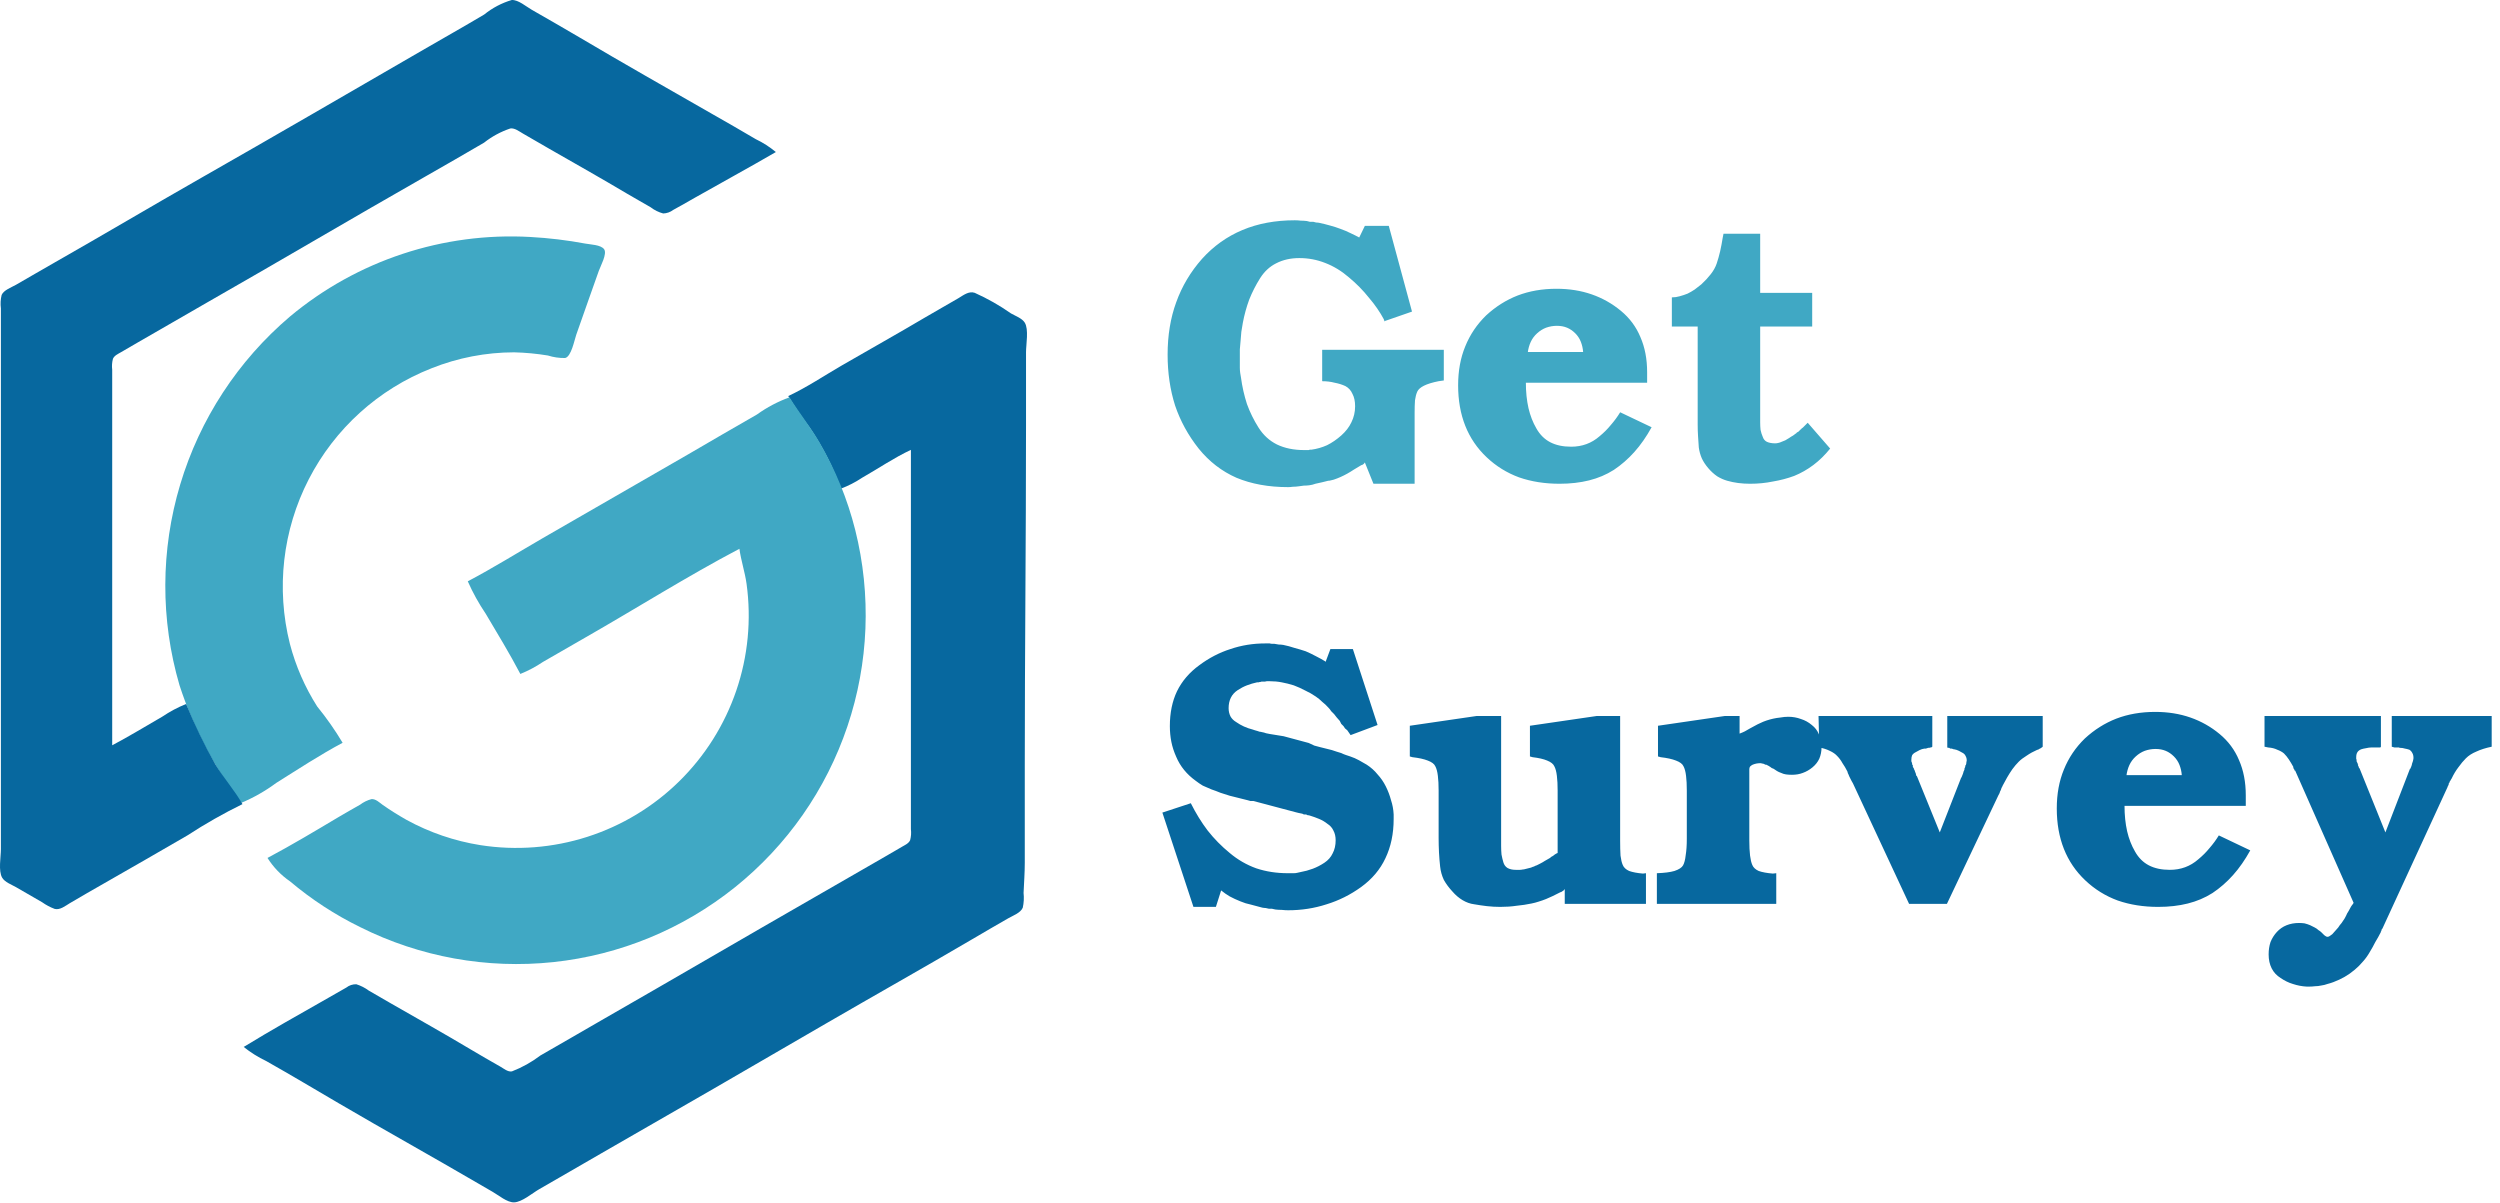
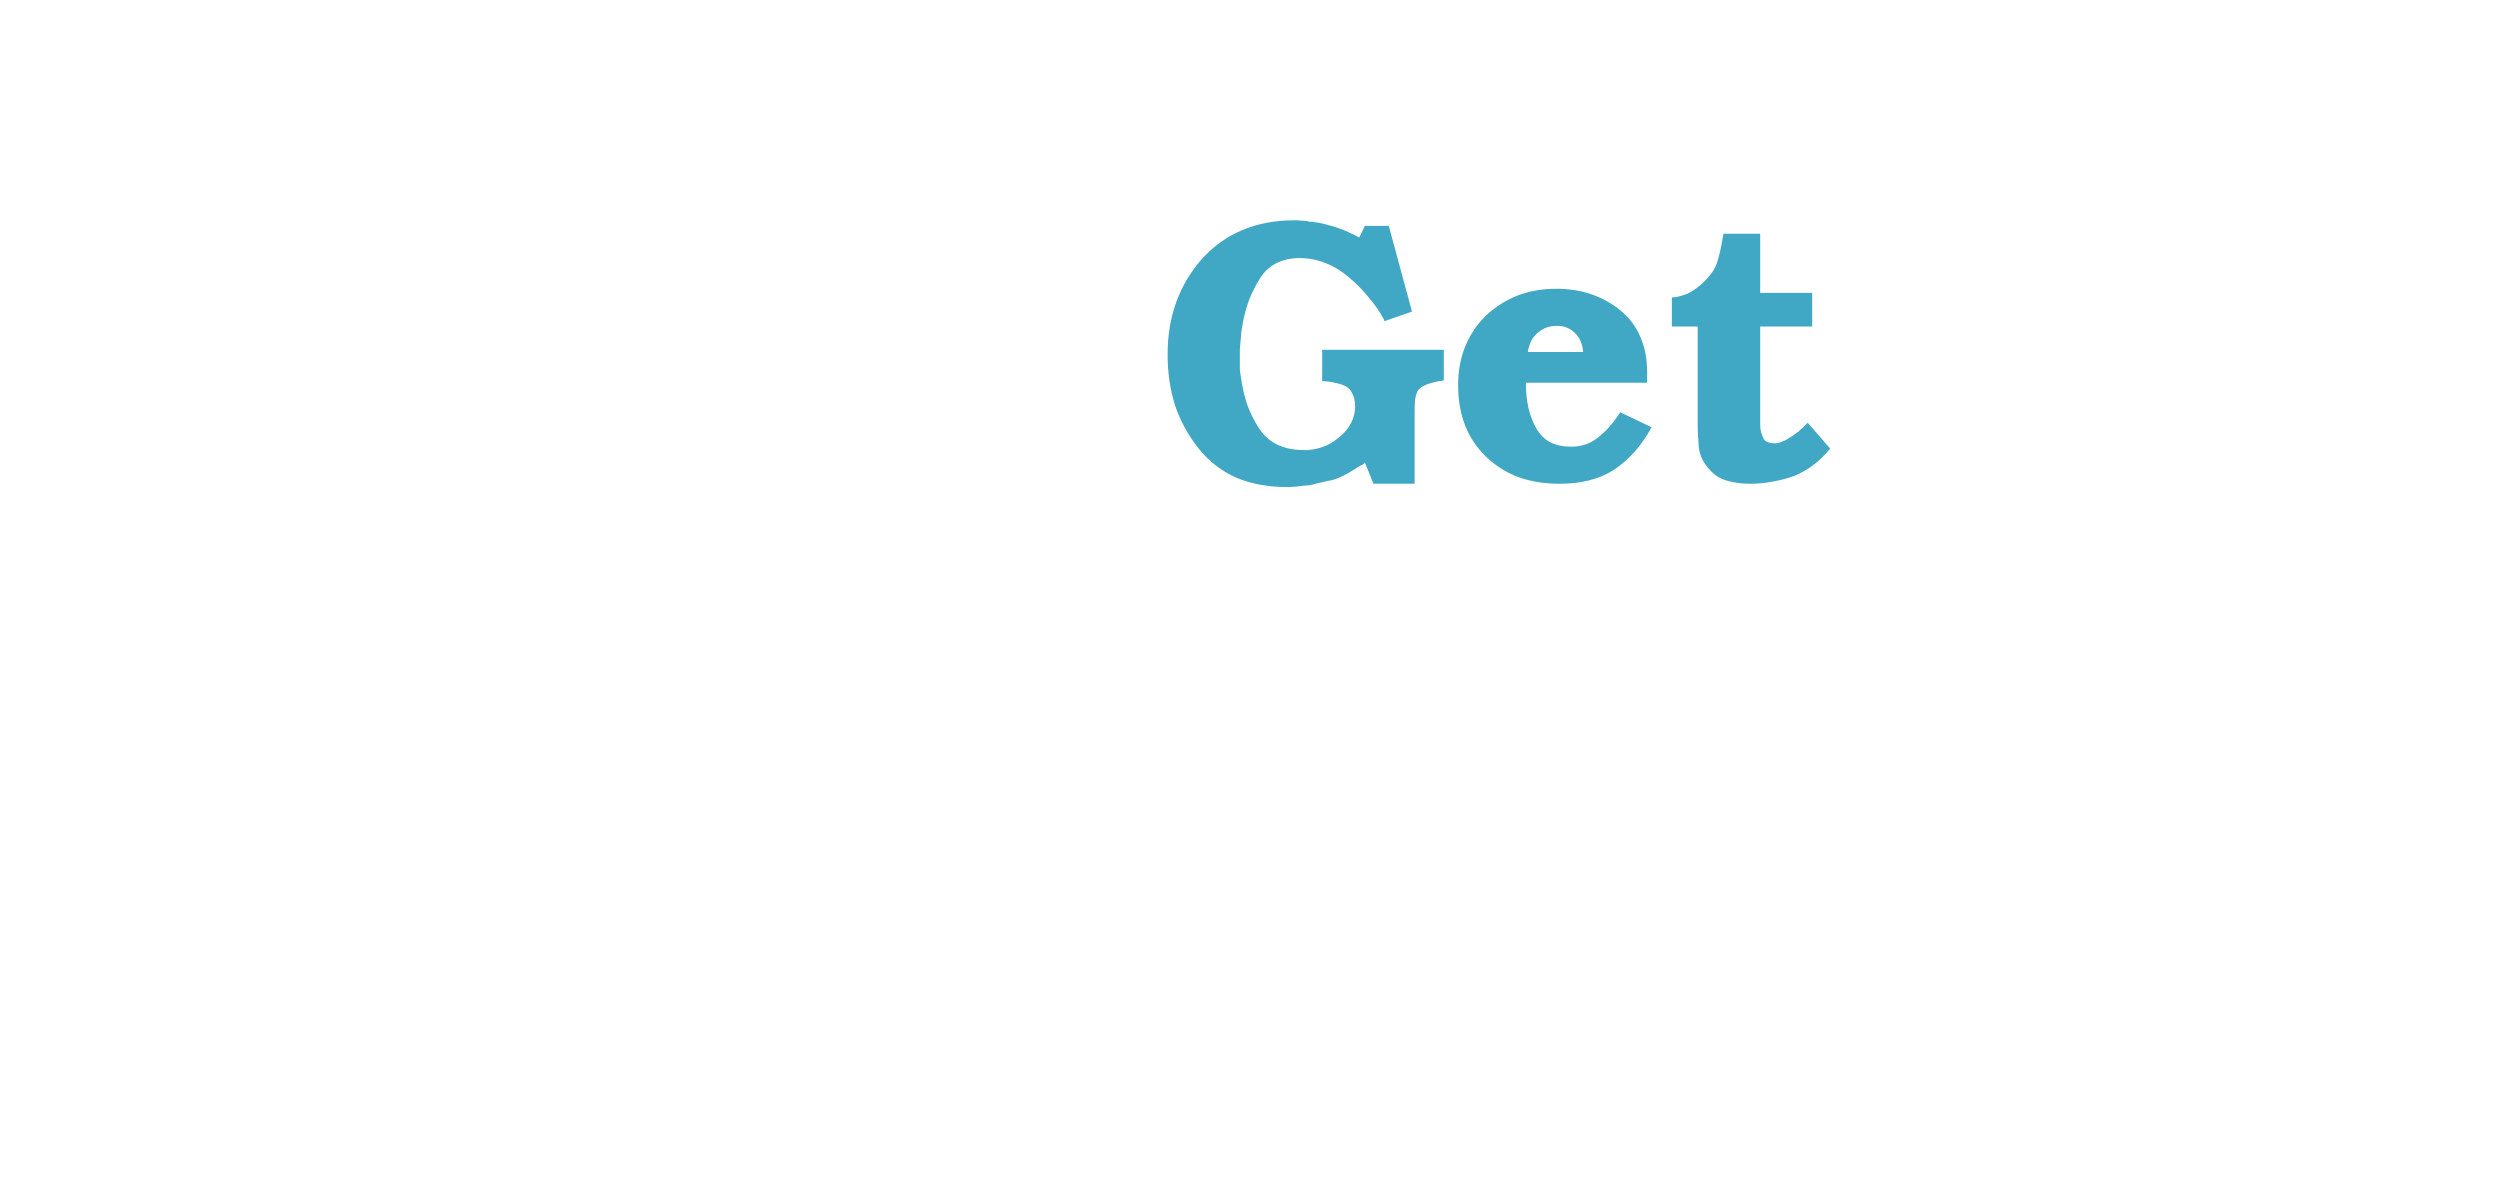
<svg xmlns="http://www.w3.org/2000/svg" width="644" height="310" viewBox="0 0 644 310" fill="none">
-   <path d="M62.137 206.82C65.343 205.476 68.375 203.749 71.167 201.677C76.769 198.169 82.423 194.448 88.257 191.342C86.303 188.071 84.115 184.946 81.709 181.991C78.544 177.015 76.172 171.576 74.679 165.87C71.085 151.625 72.806 136.558 79.519 123.489C86.233 110.421 97.479 100.247 111.152 94.872C117.92 92.168 125.139 90.772 132.426 90.759C135.344 90.831 138.254 91.104 141.134 91.577C142.571 92.033 144.072 92.252 145.578 92.225C147.167 91.879 147.966 87.596 148.443 86.23C150.334 80.737 152.339 75.276 154.249 69.783C154.669 68.573 156.456 65.396 155.629 64.214C154.802 63.032 152.041 62.999 150.816 62.753C146.131 61.876 141.393 61.306 136.634 61.046C114.139 59.773 92.001 67.096 74.703 81.531C61.294 92.924 51.47 107.956 46.419 124.81C41.368 141.665 41.305 159.622 46.238 176.512C49.787 187.441 55.163 197.689 62.137 206.82Z" fill="#40A8C4" />
-   <path d="M62.459 207.141C60.407 203.544 57.58 200.381 55.429 196.821C52.613 191.823 50.113 186.654 47.945 181.343C45.786 182.213 43.726 183.309 41.799 184.614C37.511 187.078 33.29 189.678 28.903 191.985V95.254C28.785 94.305 28.851 93.342 29.096 92.418C29.46 91.576 30.416 91.174 31.158 90.735C32.655 89.846 34.16 88.971 35.672 88.111C41.596 84.731 47.491 81.27 53.406 77.89C72.16 67.187 90.753 56.195 109.512 45.506C114.604 42.618 119.662 39.682 124.692 36.751C126.727 35.147 129.024 33.907 131.481 33.087C132.63 32.945 133.76 33.862 134.705 34.401C136.97 35.692 139.215 37.02 141.475 38.316C148.146 42.14 154.859 45.918 161.468 49.851C163.496 51.056 165.567 52.191 167.614 53.397C168.573 54.135 169.669 54.676 170.838 54.99C171.772 54.961 172.674 54.642 173.419 54.077C175.263 53.075 177.078 52.026 178.903 50.986C185.876 47.024 192.939 43.19 199.86 39.167C198.286 37.853 196.553 36.741 194.703 35.857C190.973 33.635 187.186 31.498 183.418 29.338C172.01 22.8 160.551 16.314 149.238 9.61C145.182 7.204 141.078 4.882 136.984 2.519C135.566 1.715 133.509 -0.091 131.826 0.004C129.241 0.772 126.831 2.041 124.735 3.738C119.506 6.849 114.197 9.832 108.935 12.886C89.879 23.916 70.897 34.954 51.817 45.828C39.199 53.018 26.714 60.431 14.091 67.612C10.749 69.503 7.435 71.47 4.097 73.375C2.972 74.018 0.972 74.713 0.424 75.975C0.143 77.113 0.077 78.293 0.23 79.455V218.752C0.23 220.728 -0.465 224.359 0.561 226.099C1.237 227.248 2.986 227.881 4.097 228.515L10.867 232.429C11.863 233.136 12.947 233.71 14.091 234.136C15.472 234.481 16.847 233.341 17.958 232.679C20.946 230.902 23.972 229.186 26.988 227.456C34.093 223.376 41.213 219.329 48.276 215.202C52.835 212.229 57.572 209.537 62.459 207.141Z" fill="#07689F" />
-   <path d="M203.049 102.024C204.715 104.816 206.545 107.508 208.529 110.084C211.869 114.991 214.577 120.3 216.589 125.884C218.519 125.159 220.359 124.215 222.073 123.071C226.243 120.707 230.304 117.913 234.648 115.885V213.585C234.766 214.534 234.7 215.497 234.454 216.421C234.09 217.263 233.135 217.669 232.393 218.104L227.878 220.733L209.819 231.133C191.732 241.506 173.739 252.039 155.646 262.411C150.158 265.559 144.697 268.765 139.199 271.899C136.961 273.598 134.496 274.974 131.876 275.988C130.845 276.196 129.725 275.237 128.883 274.759C126.293 273.284 123.683 271.795 121.145 270.273C114.431 266.273 107.61 262.43 100.816 258.544C98.878 257.433 96.939 256.317 95.011 255.187C94.036 254.462 92.946 253.906 91.786 253.542C90.852 253.522 89.94 253.826 89.205 254.402L84.047 257.348C76.928 261.399 69.751 265.418 62.773 269.691C64.562 271.123 66.51 272.343 68.579 273.327C71.812 275.171 75.051 277.014 78.251 278.91C90.203 286.001 102.286 292.899 114.365 299.763C118.577 302.155 122.733 304.637 126.94 307.039C128.434 307.89 130.637 309.776 132.424 309.729C134.448 309.677 137.152 307.341 138.873 306.353C144.158 303.342 149.396 300.255 154.672 297.229C174.055 286.116 193.402 274.939 212.712 263.697C225.264 256.412 237.924 249.301 250.438 241.95C253.544 240.125 256.66 238.305 259.789 236.518C260.962 235.852 262.905 235.157 263.463 233.828C263.741 232.578 263.811 231.291 263.671 230.018C263.784 227.427 263.983 224.884 263.983 222.279V197.128C263.983 168.002 264.304 138.842 264.304 109.744V90.72C264.304 88.73 265.051 84.83 263.973 83.104C263.269 81.979 261.539 81.369 260.437 80.74C257.494 78.681 254.363 76.903 251.086 75.431C249.564 74.907 248.141 76.07 246.893 76.812C244.014 78.528 241.068 80.121 238.185 81.842C231.14 86.016 224.002 89.997 216.911 94.105C212.348 96.748 207.829 99.793 203.049 102.024Z" fill="#07689F" />
-   <path d="M120.499 149.748C121.793 152.675 123.347 155.48 125.141 158.13C128.167 163.236 131.287 168.356 134.043 173.608C136.081 172.785 138.027 171.751 139.849 170.521L150.812 164.21C164.049 156.645 176.998 148.462 190.472 141.366C190.883 144.406 191.89 147.342 192.315 150.396C193.589 159.645 192.682 169.063 189.666 177.899C186.65 186.735 181.61 194.743 174.947 201.284C168.285 207.824 160.185 212.715 151.295 215.567C142.405 218.418 132.971 219.151 123.747 217.707C117.079 216.647 110.644 214.446 104.723 211.201C102.629 210.005 100.563 208.734 98.577 207.334C97.75 206.743 96.781 205.751 95.675 205.859C94.625 206.141 93.64 206.623 92.772 207.278C90.942 208.327 89.103 209.353 87.288 210.431C81.237 214.038 75.129 217.697 68.907 221.006C70.411 223.392 72.387 225.444 74.713 227.039C80.227 231.691 86.292 235.648 92.772 238.82C108.162 246.526 125.44 249.655 142.556 247.836C159.671 246.016 175.905 239.325 189.332 228.556C202.758 217.787 212.813 203.392 218.304 187.079C223.794 170.766 224.489 153.221 220.307 136.525C218.313 128.608 215.216 121.011 211.107 113.956C208.743 109.918 205.831 106.297 203.373 102.35C200.389 103.434 197.569 104.923 194.991 106.775C189.053 110.15 183.172 113.62 177.258 117.048C164.81 124.271 152.301 131.381 139.854 138.6C133.419 142.331 127.056 146.287 120.499 149.748Z" fill="#40A8C4" />
  <path d="M340.592 98.007V90.102H371.925V98.007L370.575 98.2C368.968 98.521 367.715 98.907 366.815 99.356C365.915 99.806 365.337 100.321 365.08 100.899C364.823 101.477 364.63 102.217 364.501 103.116C364.437 104.016 364.405 105.109 364.405 106.394C364.405 106.458 364.405 106.523 364.405 106.587C364.405 106.651 364.405 106.683 364.405 106.683C364.405 106.748 364.405 106.812 364.405 106.876C364.405 106.94 364.405 107.005 364.405 107.069C364.405 107.133 364.405 107.23 364.405 107.358C364.405 107.423 364.405 107.519 364.405 107.647V124.615H353.8L351.583 119.12C351.519 119.248 351.454 119.345 351.39 119.409C351.326 119.473 351.261 119.538 351.197 119.602C351.197 119.602 351.165 119.602 351.101 119.602C351.036 119.666 350.972 119.73 350.908 119.795C350.844 119.795 350.779 119.795 350.715 119.795C350.072 120.18 349.43 120.566 348.787 120.952C348.209 121.337 347.63 121.691 347.052 122.012C346.473 122.333 345.895 122.623 345.316 122.88C344.738 123.137 344.159 123.362 343.581 123.555C343.324 123.619 343.067 123.683 342.81 123.747C342.617 123.812 342.392 123.844 342.135 123.844C341.878 123.908 341.621 123.972 341.364 124.037C341.107 124.101 340.85 124.165 340.592 124.229C340.014 124.358 339.436 124.486 338.857 124.615C338.343 124.808 337.829 124.936 337.315 125.001C336.865 125.065 336.383 125.097 335.869 125.097C335.419 125.161 334.937 125.226 334.422 125.29C333.973 125.354 333.523 125.386 333.073 125.386C332.623 125.451 332.205 125.483 331.819 125.483C326.806 125.483 322.372 124.679 318.515 123.072C314.723 121.401 311.478 118.895 308.778 115.553C306.079 112.146 304.054 108.451 302.705 104.466C301.419 100.417 300.777 96.047 300.777 91.355C300.777 86.406 301.516 81.907 302.994 77.858C304.472 73.745 306.689 70.017 309.646 66.675C312.602 63.397 316.073 60.922 320.058 59.251C324.043 57.58 328.542 56.745 333.555 56.745C334.069 56.745 334.583 56.777 335.097 56.841C335.611 56.841 336.126 56.873 336.64 56.938C336.897 57.002 337.154 57.066 337.411 57.13C337.668 57.13 337.957 57.13 338.279 57.13C338.536 57.195 338.793 57.259 339.05 57.323C339.371 57.323 339.661 57.355 339.918 57.42C340.817 57.612 341.717 57.837 342.617 58.094C343.581 58.352 344.481 58.641 345.316 58.962C346.216 59.284 347.052 59.637 347.823 60.023C348.658 60.408 349.43 60.794 350.137 61.179L351.583 58.191H357.753L363.73 80.268L356.789 82.678C356.724 82.743 356.66 82.775 356.596 82.775C356.596 82.775 356.596 82.743 356.596 82.678C356.596 82.614 356.596 82.55 356.596 82.485C356.532 82.485 356.5 82.485 356.5 82.485C356.5 82.421 356.5 82.357 356.5 82.293C355.471 80.364 354.186 78.501 352.643 76.701C351.165 74.837 349.462 73.102 347.534 71.495C345.606 69.824 343.549 68.571 341.364 67.735C339.243 66.9 337.025 66.482 334.712 66.482C332.462 66.482 330.47 66.932 328.734 67.832C327.063 68.667 325.682 69.953 324.589 71.688C323.496 73.423 322.564 75.255 321.793 77.183C321.086 79.111 320.54 81.103 320.154 83.16C320.026 83.931 319.897 84.703 319.769 85.474C319.704 86.245 319.64 87.016 319.576 87.788C319.512 88.559 319.447 89.298 319.383 90.005C319.383 90.712 319.383 91.419 319.383 92.126C319.383 92.576 319.383 93.026 319.383 93.476C319.383 93.861 319.383 94.279 319.383 94.729C319.383 95.179 319.415 95.629 319.479 96.079C319.544 96.464 319.608 96.85 319.672 97.236C319.994 99.614 320.508 101.895 321.215 104.08C321.986 106.201 322.982 108.226 324.203 110.154C325.424 112.082 326.999 113.528 328.927 114.492C330.92 115.456 333.266 115.938 335.965 115.938C336.093 115.938 336.222 115.938 336.351 115.938C336.543 115.938 336.736 115.938 336.929 115.938C336.993 115.938 337.058 115.938 337.122 115.938C337.186 115.938 337.282 115.906 337.411 115.842C337.475 115.842 337.54 115.842 337.604 115.842C337.668 115.842 337.732 115.842 337.797 115.842C339.211 115.649 340.56 115.264 341.846 114.685C343.131 114.042 344.352 113.207 345.509 112.179C346.666 111.15 347.534 110.025 348.112 108.804C348.755 107.519 349.076 106.137 349.076 104.659C349.076 103.373 348.851 102.313 348.401 101.477C348.016 100.578 347.405 99.903 346.57 99.453C345.734 99.067 344.802 98.778 343.774 98.585C342.81 98.328 341.749 98.2 340.592 98.2V98.007ZM424.3 98.585H393.064C393.064 100.963 393.289 103.148 393.739 105.141C394.189 107.069 394.864 108.804 395.763 110.347C396.663 111.954 397.852 113.143 399.33 113.914C400.809 114.685 402.608 115.071 404.729 115.071C406.143 115.071 407.461 114.846 408.682 114.396C409.903 113.946 411.028 113.271 412.056 112.371C413.149 111.472 414.113 110.508 414.948 109.479C415.848 108.451 416.651 107.358 417.358 106.201L425.456 110.058C424.107 112.5 422.629 114.621 421.022 116.42C419.415 118.22 417.648 119.763 415.719 121.048C413.791 122.269 411.67 123.169 409.357 123.747C407.043 124.326 404.504 124.615 401.741 124.615C397.949 124.615 394.478 124.069 391.329 122.976C388.179 121.819 385.384 120.084 382.941 117.77C380.499 115.456 378.667 112.757 377.446 109.672C376.225 106.587 375.614 103.116 375.614 99.26C375.614 95.532 376.225 92.19 377.446 89.234C378.667 86.213 380.467 83.546 382.845 81.232C385.287 78.983 387.987 77.279 390.943 76.123C393.964 74.966 397.306 74.387 400.969 74.387C404.247 74.387 407.268 74.869 410.031 75.833C412.795 76.797 415.302 78.211 417.551 80.075C419.801 81.939 421.472 84.189 422.564 86.824C423.721 89.459 424.3 92.48 424.3 95.886C424.3 95.95 424.3 96.014 424.3 96.079C424.3 96.143 424.3 96.207 424.3 96.272C424.3 96.272 424.3 96.304 424.3 96.368C424.3 96.432 424.3 96.496 424.3 96.561C424.3 96.625 424.3 96.689 424.3 96.754C424.3 96.882 424.3 97.043 424.3 97.236C424.3 97.364 424.3 97.493 424.3 97.621C424.3 97.75 424.3 97.91 424.3 98.103C424.3 98.296 424.3 98.521 424.3 98.778V98.585ZM393.546 90.68H407.814C407.75 89.78 407.557 88.912 407.236 88.077C406.914 87.241 406.432 86.502 405.79 85.86C405.147 85.217 404.44 84.735 403.669 84.413C402.897 84.092 402.03 83.931 401.066 83.931C400.102 83.931 399.17 84.092 398.27 84.413C397.434 84.735 396.663 85.217 395.956 85.86C395.249 86.502 394.703 87.241 394.317 88.077C393.932 88.912 393.674 89.844 393.546 90.873V90.68ZM466.822 84.124H453.422V106.298C453.422 106.426 453.422 106.555 453.422 106.683C453.422 106.748 453.422 106.844 453.422 106.973C453.422 107.037 453.422 107.101 453.422 107.165C453.422 107.23 453.422 107.294 453.422 107.358C453.422 107.487 453.422 107.615 453.422 107.744C453.422 107.872 453.422 108.001 453.422 108.129C453.422 108.194 453.422 108.258 453.422 108.322C453.422 108.387 453.422 108.419 453.422 108.419C453.422 108.483 453.422 108.547 453.422 108.612C453.422 108.676 453.422 108.74 453.422 108.804C453.422 109.447 453.454 110.09 453.518 110.732C453.647 111.375 453.84 111.986 454.097 112.564C454.29 113.143 454.643 113.56 455.157 113.817C455.736 114.075 456.443 114.203 457.278 114.203C457.535 114.203 457.792 114.171 458.049 114.107C458.371 114.042 458.66 113.946 458.917 113.817C459.238 113.689 459.56 113.56 459.881 113.432C460.202 113.239 460.524 113.046 460.845 112.853C461.038 112.725 461.231 112.596 461.424 112.468C461.681 112.339 461.938 112.179 462.195 111.986C462.323 111.857 462.452 111.761 462.581 111.697C462.709 111.632 462.805 111.536 462.87 111.407C462.998 111.343 463.127 111.279 463.255 111.215C463.384 111.086 463.48 110.99 463.545 110.925C463.673 110.797 463.77 110.7 463.834 110.636C463.962 110.572 464.059 110.475 464.123 110.347C464.252 110.283 464.348 110.218 464.412 110.154C464.541 110.025 464.637 109.929 464.701 109.865C464.894 109.672 465.055 109.511 465.183 109.383C465.376 109.19 465.537 109.029 465.666 108.901L471.45 115.553C470.1 117.224 468.654 118.638 467.112 119.795C465.569 120.952 463.93 121.883 462.195 122.59C460.46 123.233 458.628 123.715 456.7 124.037C454.836 124.422 452.876 124.615 450.819 124.615C449.791 124.615 448.762 124.551 447.734 124.422C446.77 124.294 445.838 124.101 444.938 123.844C444.038 123.587 443.171 123.201 442.335 122.687C441.5 122.108 440.728 121.401 440.021 120.566C439.314 119.73 438.768 118.895 438.382 118.059C437.997 117.16 437.74 116.228 437.611 115.264C437.547 114.3 437.483 113.335 437.418 112.371C437.354 111.407 437.322 110.411 437.322 109.383C437.322 109.254 437.322 109.158 437.322 109.094C437.322 108.965 437.322 108.869 437.322 108.804C437.322 108.676 437.322 108.547 437.322 108.419C437.322 108.29 437.322 108.162 437.322 108.033V84.124H430.67V76.605C431.377 76.605 432.052 76.508 432.695 76.315C433.401 76.123 434.076 75.898 434.719 75.641C435.362 75.319 435.972 74.966 436.551 74.58C437.129 74.13 437.708 73.68 438.286 73.23C439.25 72.331 440.054 71.463 440.696 70.627C441.403 69.728 441.917 68.796 442.239 67.832C442.56 66.868 442.849 65.839 443.106 64.747C443.363 63.59 443.588 62.401 443.781 61.179L443.974 60.215H453.422V75.448H466.822V84.124Z" fill="#40A8C4" />
-   <path d="M341.557 170.276L342.713 167.191H348.498L354.861 186.761L347.919 189.364L347.052 188.111C346.859 187.983 346.666 187.822 346.473 187.629C346.345 187.436 346.216 187.243 346.088 187.051C345.895 186.858 345.702 186.665 345.509 186.472C345.381 186.215 345.252 185.958 345.124 185.701C344.866 185.38 344.609 185.09 344.352 184.833C344.159 184.576 343.935 184.287 343.677 183.966C343.42 183.709 343.163 183.452 342.906 183.194C342.713 182.873 342.488 182.584 342.231 182.327C341.717 181.748 341.171 181.234 340.592 180.784C340.078 180.27 339.532 179.82 338.954 179.435C338.118 178.856 337.218 178.342 336.254 177.892C335.29 177.378 334.294 176.928 333.266 176.542C332.237 176.221 331.209 175.964 330.181 175.771C329.216 175.578 328.188 175.482 327.096 175.482C326.967 175.482 326.838 175.482 326.71 175.482C326.581 175.482 326.453 175.482 326.324 175.482C326.131 175.546 325.971 175.578 325.842 175.578C325.714 175.578 325.585 175.578 325.457 175.578C325.328 175.578 325.2 175.578 325.071 175.578C324.942 175.578 324.814 175.61 324.685 175.675C324.493 175.675 324.332 175.707 324.203 175.771C324.075 175.771 323.946 175.771 323.818 175.771C322.918 175.964 322.05 176.221 321.215 176.542C320.379 176.864 319.576 177.281 318.805 177.796C318.033 178.31 317.455 178.953 317.069 179.724C316.684 180.495 316.491 181.395 316.491 182.423C316.491 183.194 316.652 183.901 316.973 184.544C317.294 185.123 317.776 185.605 318.419 185.99C319.062 186.44 319.737 186.826 320.443 187.147C321.15 187.468 321.89 187.726 322.661 187.918C322.854 187.983 323.046 188.047 323.239 188.111C323.432 188.175 323.657 188.24 323.914 188.304C324.107 188.368 324.3 188.433 324.493 188.497C324.685 188.497 324.878 188.529 325.071 188.593C325.457 188.657 325.81 188.754 326.131 188.882C326.517 188.947 326.838 189.011 327.096 189.075L330.663 189.654L337.122 191.389C337.636 191.646 338.118 191.871 338.568 192.064C339.082 192.192 339.564 192.321 340.014 192.449C340.528 192.578 341.042 192.707 341.557 192.835C342.071 192.964 342.585 193.092 343.099 193.221C343.485 193.349 343.87 193.478 344.256 193.606C344.642 193.735 345.059 193.863 345.509 193.992C345.895 194.185 346.28 194.345 346.666 194.474C347.052 194.603 347.437 194.731 347.823 194.86C348.594 195.117 349.333 195.438 350.04 195.824C350.747 196.209 351.422 196.595 352.065 196.981C353.157 197.688 354.089 198.523 354.861 199.487C355.696 200.387 356.403 201.415 356.982 202.572C357.56 203.729 358.01 204.918 358.331 206.139C358.717 207.296 358.942 208.517 359.006 209.803C359.006 209.867 359.006 209.963 359.006 210.092C359.006 210.156 359.006 210.253 359.006 210.381C359.006 210.445 359.006 210.542 359.006 210.67C359.006 210.735 359.006 210.831 359.006 210.959C359.006 214.751 358.299 218.126 356.885 221.082C355.535 223.974 353.447 226.449 350.619 228.505C347.855 230.498 344.899 231.976 341.749 232.94C338.6 233.968 335.29 234.483 331.819 234.483C331.305 234.483 330.759 234.451 330.181 234.386C329.666 234.386 329.12 234.354 328.542 234.29C328.285 234.226 327.995 234.161 327.674 234.097C327.417 234.097 327.16 234.097 326.903 234.097C326.581 234.033 326.292 233.968 326.035 233.904C325.778 233.904 325.489 233.872 325.167 233.808C324.203 233.551 323.239 233.294 322.275 233.037C321.311 232.844 320.379 232.555 319.479 232.169C318.515 231.783 317.616 231.366 316.78 230.916C316.009 230.466 315.27 229.952 314.563 229.373L313.213 233.615H307.429L299.427 209.321L306.754 206.91C308.039 209.481 309.485 211.827 311.092 213.948C312.763 216.069 314.659 217.997 316.78 219.732C318.837 221.468 321.118 222.785 323.625 223.685C326.131 224.521 328.831 224.938 331.723 224.938C331.98 224.938 332.237 224.938 332.494 224.938C332.751 224.938 333.008 224.938 333.266 224.938C333.587 224.938 333.876 224.906 334.133 224.842C334.455 224.778 334.744 224.713 335.001 224.649C336.093 224.456 337.154 224.167 338.182 223.782C339.211 223.396 340.207 222.882 341.171 222.239C342.135 221.596 342.842 220.793 343.292 219.829C343.806 218.865 344.063 217.74 344.063 216.455C344.063 215.491 343.87 214.655 343.485 213.948C343.163 213.241 342.649 212.663 341.942 212.213C341.299 211.699 340.592 211.281 339.821 210.959C339.05 210.638 338.247 210.349 337.411 210.092C337.218 210.028 337.025 209.995 336.833 209.995C336.704 209.931 336.576 209.867 336.447 209.803C336.254 209.803 336.061 209.803 335.869 209.803C335.74 209.738 335.611 209.674 335.483 209.61C335.162 209.546 334.84 209.481 334.519 209.417C334.262 209.353 334.005 209.288 333.748 209.224L322.854 206.332C322.597 206.332 322.339 206.332 322.082 206.332C321.825 206.268 321.6 206.203 321.408 206.139C321.15 206.075 320.893 206.011 320.636 205.946C320.379 205.882 320.122 205.818 319.865 205.754C319.415 205.625 318.901 205.496 318.323 205.368C317.808 205.239 317.294 205.111 316.78 204.982C315.945 204.725 315.141 204.468 314.37 204.211C313.599 203.89 312.827 203.6 312.056 203.343C311.285 203.022 310.546 202.701 309.839 202.379C309.196 201.994 308.585 201.576 308.007 201.126C306.85 200.29 305.854 199.359 305.018 198.33C304.183 197.302 303.508 196.177 302.994 194.956C302.415 193.671 301.998 192.385 301.741 191.1C301.484 189.814 301.355 188.465 301.355 187.051C301.355 183.644 301.966 180.656 303.187 178.085C304.472 175.45 306.4 173.2 308.971 171.336C311.478 169.473 314.145 168.091 316.973 167.191C319.801 166.227 322.789 165.745 325.939 165.745C326.131 165.745 326.324 165.745 326.517 165.745C326.71 165.745 326.903 165.745 327.096 165.745C327.288 165.809 327.481 165.841 327.674 165.841C327.867 165.841 328.06 165.841 328.252 165.841C328.638 165.906 329.024 165.97 329.409 166.034C329.795 166.034 330.181 166.066 330.566 166.13C331.53 166.323 332.494 166.58 333.458 166.902C334.422 167.159 335.386 167.448 336.351 167.769C337.25 168.155 338.118 168.573 338.954 169.023C339.853 169.473 340.721 169.955 341.557 170.469V170.276ZM386.69 184.448V215.105C386.69 215.298 386.69 215.458 386.69 215.587C386.69 215.651 386.69 215.748 386.69 215.876C386.69 215.94 386.69 216.005 386.69 216.069C386.69 216.133 386.69 216.198 386.69 216.262C386.69 216.262 386.69 216.294 386.69 216.358C386.69 216.487 386.69 216.615 386.69 216.744C386.69 216.872 386.69 217.001 386.69 217.129C386.69 217.258 386.69 217.387 386.69 217.515C386.69 217.644 386.69 217.772 386.69 217.901C386.69 218.672 386.722 219.411 386.786 220.118C386.915 220.825 387.075 221.5 387.268 222.143C387.461 222.785 387.815 223.267 388.329 223.589C388.907 223.91 389.614 224.071 390.45 224.071C390.45 224.071 390.482 224.071 390.546 224.071C390.61 224.071 390.675 224.071 390.739 224.071C390.803 224.071 390.867 224.071 390.932 224.071C391.124 224.071 391.317 224.071 391.51 224.071C391.767 224.071 392.024 224.039 392.281 223.974C392.474 223.974 392.667 223.942 392.86 223.878C393.117 223.814 393.374 223.749 393.631 223.685C393.888 223.621 394.145 223.557 394.402 223.492C394.659 223.364 394.916 223.267 395.174 223.203C395.366 223.075 395.591 222.978 395.848 222.914C396.105 222.785 396.363 222.657 396.62 222.528C397.134 222.271 397.584 222.014 397.969 221.757C398.419 221.5 398.869 221.243 399.319 220.986C399.383 220.921 399.448 220.857 399.512 220.793C399.576 220.729 399.673 220.664 399.801 220.6C399.865 220.6 399.93 220.568 399.994 220.504C400.122 220.439 400.219 220.375 400.283 220.311C400.412 220.182 400.54 220.086 400.669 220.022C400.862 219.893 401.054 219.797 401.247 219.732V203.922C401.247 203.986 401.247 204.018 401.247 204.018C401.247 204.018 401.247 203.986 401.247 203.922C401.247 203.858 401.247 203.825 401.247 203.825C401.247 203.761 401.247 203.697 401.247 203.633C401.247 202.154 401.183 200.901 401.054 199.873C400.926 198.78 400.701 197.945 400.38 197.366C400.122 196.788 399.512 196.306 398.548 195.92C397.648 195.534 396.395 195.245 394.788 195.052L394.113 194.86V186.954L411.273 184.448H417.347V215.78C417.347 215.908 417.347 216.005 417.347 216.069C417.347 216.133 417.347 216.198 417.347 216.262C417.347 216.326 417.347 216.39 417.347 216.455C417.347 216.455 417.347 216.487 417.347 216.551C417.347 218.029 417.379 219.315 417.443 220.407C417.572 221.436 417.765 222.239 418.022 222.817C418.279 223.46 418.825 223.974 419.661 224.36C420.561 224.681 421.75 224.906 423.228 225.035L423.999 224.938V232.844H403.079V228.987C403.015 229.116 402.918 229.245 402.79 229.373C402.725 229.437 402.629 229.502 402.5 229.566C402.436 229.63 402.34 229.694 402.211 229.759C402.147 229.759 402.051 229.791 401.922 229.855C401.279 230.177 400.637 230.498 399.994 230.819C399.415 231.076 398.837 231.333 398.259 231.59C397.616 231.848 396.973 232.072 396.33 232.265C395.752 232.458 395.141 232.619 394.499 232.747C393.278 233.004 391.992 233.197 390.642 233.326C389.357 233.519 387.975 233.615 386.497 233.615C385.34 233.615 384.183 233.551 383.026 233.422C381.934 233.294 380.841 233.133 379.749 232.94C378.72 232.812 377.724 232.458 376.76 231.88C375.796 231.301 374.928 230.562 374.157 229.662C373.257 228.698 372.518 227.702 371.94 226.674C371.425 225.581 371.104 224.424 370.976 223.203C370.847 222.046 370.751 220.857 370.686 219.636C370.622 218.351 370.59 217.097 370.59 215.876C370.59 215.812 370.59 215.748 370.59 215.683C370.59 215.619 370.59 215.555 370.59 215.491V203.922C370.59 203.986 370.59 204.018 370.59 204.018C370.59 204.018 370.59 203.986 370.59 203.922C370.59 203.858 370.59 203.825 370.59 203.825C370.59 203.761 370.59 203.697 370.59 203.633C370.59 202.154 370.526 200.901 370.397 199.873C370.269 198.78 370.044 197.945 369.722 197.366C369.465 196.788 368.822 196.306 367.794 195.92C366.83 195.534 365.513 195.245 363.841 195.052L363.167 194.86V186.954L380.327 184.448H386.69ZM448.116 184.448V188.979C448.63 188.786 449.08 188.593 449.465 188.4C449.915 188.143 450.365 187.886 450.815 187.629C451.265 187.372 451.683 187.147 452.068 186.954C452.518 186.697 452.968 186.472 453.418 186.279C453.932 186.022 454.479 185.797 455.057 185.605C455.635 185.412 456.214 185.251 456.792 185.123C457.371 184.994 457.981 184.898 458.624 184.833C459.331 184.705 460.006 184.641 460.649 184.641C461.805 184.641 462.898 184.833 463.926 185.219C464.955 185.54 465.887 186.054 466.722 186.761C467.558 187.404 468.168 188.208 468.554 189.172C469.004 190.136 469.229 191.228 469.229 192.449C469.229 193.542 469.036 194.538 468.65 195.438C468.265 196.274 467.686 197.013 466.915 197.655C466.144 198.298 465.308 198.78 464.408 199.101C463.573 199.423 462.641 199.584 461.613 199.584C461.034 199.584 460.52 199.551 460.07 199.487C459.62 199.423 459.203 199.294 458.817 199.101C458.431 198.973 458.078 198.812 457.756 198.619C457.499 198.427 457.21 198.234 456.889 198.041C456.696 197.977 456.535 197.912 456.407 197.848C456.278 197.72 456.15 197.623 456.021 197.559C455.957 197.495 455.893 197.463 455.828 197.463C455.764 197.398 455.7 197.334 455.635 197.27C455.571 197.27 455.507 197.27 455.443 197.27C455.378 197.205 455.314 197.141 455.25 197.077C455.121 197.013 454.961 196.981 454.768 196.981C454.639 196.916 454.511 196.852 454.382 196.788C454.254 196.723 454.093 196.691 453.9 196.691C453.772 196.627 453.643 196.595 453.515 196.595C453.129 196.595 452.775 196.627 452.454 196.691C452.133 196.756 451.811 196.852 451.49 196.981C451.233 197.109 451.008 197.27 450.815 197.463C450.687 197.655 450.622 197.88 450.622 198.137V215.78C450.622 215.908 450.622 216.005 450.622 216.069C450.622 216.133 450.622 216.198 450.622 216.262C450.622 216.326 450.622 216.39 450.622 216.455C450.622 216.455 450.622 216.487 450.622 216.551C450.622 218.029 450.687 219.315 450.815 220.407C450.944 221.436 451.137 222.239 451.394 222.817C451.651 223.46 452.197 223.974 453.033 224.36C453.932 224.681 455.153 224.906 456.696 225.035L457.564 224.938V232.844H426.81V224.938C428.738 224.874 430.248 224.681 431.341 224.36C432.498 223.974 433.237 223.492 433.558 222.914C433.88 222.335 434.105 221.468 434.233 220.311C434.426 219.154 434.522 217.74 434.522 216.069V203.922C434.522 203.986 434.522 204.018 434.522 204.018C434.522 204.018 434.522 203.986 434.522 203.922C434.522 203.858 434.522 203.825 434.522 203.825C434.522 203.761 434.522 203.697 434.522 203.633C434.522 202.154 434.458 200.901 434.33 199.873C434.201 198.78 433.976 197.945 433.655 197.366C433.398 196.788 432.755 196.306 431.727 195.92C430.763 195.534 429.445 195.245 427.774 195.052L427.099 194.86V186.954L444.26 184.448H448.116ZM526.201 184.448V192.353C526.073 192.482 525.944 192.578 525.816 192.642C525.751 192.707 525.655 192.771 525.526 192.835C525.462 192.835 525.398 192.867 525.334 192.931C525.269 192.931 525.237 192.931 525.237 192.931C525.173 192.996 525.109 193.06 525.044 193.124C524.98 193.124 524.916 193.124 524.852 193.124C523.823 193.574 522.891 194.088 522.056 194.667C521.22 195.181 520.545 195.695 520.031 196.209C519.453 196.788 518.906 197.43 518.392 198.137C517.942 198.78 517.493 199.487 517.043 200.258C516.85 200.58 516.657 200.933 516.464 201.319C516.271 201.64 516.079 201.994 515.886 202.379C515.821 202.572 515.725 202.765 515.597 202.958C515.532 203.151 515.468 203.343 515.404 203.536C515.275 203.729 515.179 203.954 515.115 204.211C515.05 204.404 514.954 204.597 514.825 204.789L501.521 232.844H491.784L477.323 201.801C477.195 201.608 477.066 201.383 476.938 201.126C476.809 200.869 476.68 200.612 476.552 200.355C476.488 200.226 476.423 200.098 476.359 199.969C476.295 199.841 476.231 199.68 476.166 199.487C476.102 199.359 476.038 199.23 475.973 199.101C475.973 198.973 475.941 198.844 475.877 198.716C475.491 197.945 475.074 197.238 474.624 196.595C474.238 195.888 473.788 195.277 473.274 194.763C472.824 194.249 472.181 193.799 471.346 193.414C470.575 193.028 469.675 192.739 468.647 192.546L468.454 184.448H497.761V192.353C497.697 192.417 497.601 192.482 497.472 192.546C497.408 192.546 497.344 192.546 497.279 192.546C497.151 192.61 497.054 192.642 496.99 192.642C496.926 192.642 496.829 192.642 496.701 192.642C496.508 192.707 496.315 192.771 496.122 192.835C495.994 192.835 495.865 192.835 495.737 192.835C495.287 192.899 494.869 193.028 494.484 193.221C494.098 193.414 493.744 193.606 493.423 193.799C493.037 193.992 492.748 194.249 492.555 194.57C492.427 194.892 492.363 195.277 492.363 195.727C492.363 195.792 492.363 195.92 492.363 196.113C492.427 196.241 492.491 196.402 492.555 196.595C492.555 196.659 492.555 196.756 492.555 196.884C492.62 197.013 492.684 197.109 492.748 197.173C492.748 197.302 492.748 197.43 492.748 197.559C492.812 197.623 492.877 197.72 492.941 197.848C492.941 197.848 492.941 197.88 492.941 197.945C492.941 197.945 492.973 197.945 493.037 197.945C493.037 198.009 493.037 198.041 493.037 198.041C493.037 198.105 493.037 198.17 493.037 198.234C493.037 198.234 493.07 198.234 493.134 198.234C493.198 198.427 493.262 198.619 493.327 198.812C493.391 199.005 493.455 199.166 493.519 199.294C493.584 199.487 493.616 199.648 493.616 199.776C493.68 199.841 493.744 199.905 493.809 199.969L499.689 214.43L505.185 200.355C505.185 200.355 505.217 200.323 505.281 200.258C505.345 200.13 505.41 199.969 505.474 199.776C505.538 199.648 505.602 199.487 505.667 199.294C505.731 199.101 505.795 198.877 505.859 198.619C505.859 198.619 505.892 198.587 505.956 198.523C505.956 198.459 505.956 198.427 505.956 198.427C505.956 198.362 505.988 198.298 506.052 198.234C506.052 198.105 506.052 198.009 506.052 197.945C506.117 197.816 506.181 197.688 506.245 197.559C506.245 197.495 506.245 197.398 506.245 197.27C506.309 197.141 506.374 197.045 506.438 196.981C506.502 196.788 506.534 196.595 506.534 196.402C506.599 196.209 506.631 196.049 506.631 195.92C506.631 195.47 506.534 195.085 506.342 194.763C506.213 194.442 505.988 194.185 505.667 193.992C505.345 193.799 504.992 193.606 504.606 193.414C504.221 193.221 503.835 193.092 503.449 193.028C503.385 193.028 503.321 193.028 503.257 193.028C503.192 193.028 503.16 192.996 503.16 192.931C503.096 192.931 503.032 192.931 502.967 192.931C502.903 192.867 502.839 192.835 502.774 192.835C502.646 192.835 502.517 192.835 502.389 192.835C502.325 192.771 502.228 192.707 502.1 192.642C502.035 192.642 501.971 192.642 501.907 192.642C501.843 192.642 501.81 192.642 501.81 192.642C501.81 192.642 501.778 192.642 501.714 192.642C501.714 192.642 501.714 192.61 501.714 192.546C501.65 192.546 501.618 192.546 501.618 192.546V184.448H526.201ZM578.512 207.585H547.277C547.277 209.963 547.502 212.148 547.951 214.141C548.401 216.069 549.076 217.804 549.976 219.347C550.876 220.954 552.065 222.143 553.543 222.914C555.021 223.685 556.821 224.071 558.942 224.071C560.356 224.071 561.673 223.846 562.894 223.396C564.116 222.946 565.24 222.271 566.269 221.371C567.361 220.472 568.325 219.508 569.161 218.479C570.061 217.451 570.864 216.358 571.571 215.201L579.669 219.058C578.319 221.5 576.841 223.621 575.234 225.42C573.628 227.22 571.86 228.763 569.932 230.048C568.004 231.269 565.883 232.169 563.569 232.747C561.256 233.326 558.717 233.615 555.953 233.615C552.161 233.615 548.691 233.069 545.541 231.976C542.392 230.819 539.596 229.084 537.154 226.77C534.712 224.456 532.88 221.757 531.659 218.672C530.438 215.587 529.827 212.116 529.827 208.26C529.827 204.532 530.438 201.19 531.659 198.234C532.88 195.213 534.679 192.546 537.058 190.232C539.5 187.983 542.199 186.279 545.156 185.123C548.176 183.966 551.518 183.387 555.182 183.387C558.46 183.387 561.48 183.869 564.244 184.833C567.008 185.797 569.514 187.211 571.764 189.075C574.013 190.939 575.684 193.189 576.777 195.824C577.934 198.459 578.512 201.48 578.512 204.886C578.512 204.95 578.512 205.014 578.512 205.079C578.512 205.143 578.512 205.207 578.512 205.272C578.512 205.272 578.512 205.304 578.512 205.368C578.512 205.432 578.512 205.496 578.512 205.561C578.512 205.625 578.512 205.689 578.512 205.754C578.512 205.882 578.512 206.043 578.512 206.236C578.512 206.364 578.512 206.493 578.512 206.621C578.512 206.75 578.512 206.91 578.512 207.103C578.512 207.296 578.512 207.521 578.512 207.778V207.585ZM547.759 199.68H562.027C561.963 198.78 561.77 197.912 561.448 197.077C561.127 196.241 560.645 195.502 560.002 194.86C559.36 194.217 558.653 193.735 557.881 193.414C557.11 193.092 556.242 192.931 555.278 192.931C554.314 192.931 553.382 193.092 552.483 193.414C551.647 193.735 550.876 194.217 550.169 194.86C549.462 195.502 548.916 196.241 548.53 197.077C548.144 197.912 547.887 198.844 547.759 199.873V199.68ZM614.479 214.43L620.842 197.945C620.842 198.009 620.842 198.041 620.842 198.041C620.842 198.041 620.874 198.041 620.939 198.041C620.939 197.977 620.939 197.945 620.939 197.945C620.939 197.88 620.971 197.816 621.035 197.752C621.035 197.688 621.035 197.655 621.035 197.655C621.035 197.655 621.067 197.623 621.131 197.559C621.131 197.495 621.131 197.463 621.131 197.463C621.131 197.398 621.164 197.334 621.228 197.27C621.228 197.205 621.228 197.173 621.228 197.173C621.292 197.045 621.324 196.916 621.324 196.788C621.389 196.595 621.453 196.402 621.517 196.209C621.581 196.081 621.614 195.952 621.614 195.824C621.678 195.631 621.71 195.438 621.71 195.245C621.71 194.731 621.614 194.313 621.421 193.992C621.228 193.606 620.971 193.317 620.649 193.124C620.264 192.996 619.878 192.899 619.493 192.835C619.107 192.707 618.689 192.642 618.239 192.642C618.175 192.642 618.111 192.642 618.046 192.642C618.046 192.642 618.046 192.61 618.046 192.546C617.982 192.546 617.918 192.546 617.854 192.546C617.854 192.546 617.822 192.546 617.757 192.546C617.693 192.546 617.629 192.546 617.564 192.546C617.5 192.546 617.436 192.546 617.372 192.546C617.307 192.546 617.243 192.546 617.179 192.546C617.115 192.546 617.05 192.546 616.986 192.546C616.922 192.546 616.857 192.546 616.793 192.546L616.118 192.353V184.448H641.859V192.353C640.316 192.674 638.999 193.092 637.906 193.606C636.814 194.056 635.914 194.635 635.207 195.342C634.564 195.984 633.921 196.756 633.279 197.655C632.636 198.491 632.058 199.455 631.543 200.548C631.479 200.612 631.415 200.708 631.351 200.837C631.351 200.901 631.318 200.965 631.254 201.03C631.19 201.158 631.126 201.255 631.061 201.319C631.061 201.383 631.029 201.48 630.965 201.608C630.901 201.672 630.836 201.769 630.772 201.897C630.772 201.962 630.772 202.058 630.772 202.186C630.708 202.251 630.644 202.347 630.579 202.476C630.579 202.54 630.547 202.636 630.483 202.765L613.708 239.207C613.644 239.271 613.58 239.335 613.515 239.399C613.515 239.464 613.515 239.528 613.515 239.592C613.515 239.656 613.483 239.689 613.419 239.689C613.419 239.753 613.419 239.817 613.419 239.881C613.355 239.881 613.323 239.881 613.323 239.881C613.323 239.946 613.323 240.01 613.323 240.074C612.873 240.974 612.391 241.842 611.876 242.677C611.427 243.577 610.945 244.445 610.43 245.28C609.916 246.18 609.338 246.983 608.695 247.69C608.052 248.462 607.345 249.169 606.574 249.811C605.739 250.518 604.871 251.129 603.971 251.643C603.071 252.157 602.107 252.607 601.079 252.993C600.565 253.186 600.051 253.346 599.536 253.475C599.022 253.668 598.508 253.796 597.994 253.86C597.416 253.989 596.869 254.053 596.355 254.053C595.841 254.117 595.327 254.15 594.813 254.15C594.748 254.15 594.684 254.15 594.62 254.15C594.62 254.15 594.588 254.15 594.523 254.15C594.459 254.15 594.395 254.15 594.33 254.15C594.33 254.15 594.298 254.15 594.234 254.15C593.013 254.085 591.824 253.86 590.667 253.475C589.574 253.153 588.514 252.639 587.486 251.932C586.457 251.29 585.686 250.454 585.172 249.426C584.658 248.397 584.401 247.208 584.401 245.859C584.401 244.702 584.561 243.641 584.883 242.677C585.268 241.713 585.815 240.845 586.522 240.074C587.229 239.303 588.064 238.725 589.028 238.339C589.992 237.953 591.053 237.76 592.21 237.76C592.724 237.76 593.206 237.793 593.656 237.857C594.17 237.985 594.652 238.146 595.102 238.339C595.487 238.532 595.873 238.725 596.259 238.917C596.644 239.11 596.966 239.335 597.223 239.592C597.544 239.785 597.801 239.978 597.994 240.171C598.187 240.363 598.38 240.556 598.572 240.749C598.765 240.942 598.926 241.07 599.054 241.135C599.247 241.263 599.408 241.328 599.536 241.328C599.729 241.328 599.922 241.263 600.115 241.135C600.308 241.006 600.533 240.845 600.79 240.653C601.047 240.396 601.304 240.106 601.561 239.785C601.818 239.528 602.075 239.239 602.332 238.917C602.461 238.725 602.589 238.532 602.718 238.339C602.911 238.146 603.071 237.953 603.2 237.76C603.328 237.568 603.457 237.375 603.586 237.182C603.714 236.989 603.843 236.796 603.971 236.604C604.228 236.154 604.453 235.704 604.646 235.254C604.903 234.868 605.128 234.483 605.321 234.097C605.514 233.711 605.706 233.39 605.899 233.133C606.092 232.94 606.221 232.747 606.285 232.555L591.245 198.523C591.181 198.523 591.117 198.491 591.053 198.427C591.053 198.298 591.021 198.202 590.956 198.137C590.892 198.009 590.828 197.912 590.763 197.848C590.763 197.72 590.763 197.623 590.763 197.559C590.378 196.852 589.992 196.209 589.607 195.631C589.221 195.052 588.803 194.538 588.353 194.088C587.903 193.703 587.325 193.381 586.618 193.124C585.975 192.803 585.204 192.61 584.304 192.546L583.34 192.353V184.448H613.323V192.353C613.258 192.482 613.194 192.546 613.13 192.546C613.065 192.546 613.001 192.546 612.937 192.546C612.873 192.546 612.808 192.546 612.744 192.546C612.68 192.546 612.616 192.546 612.551 192.546C612.423 192.546 612.262 192.546 612.069 192.546C611.941 192.546 611.812 192.546 611.684 192.546C611.555 192.546 611.427 192.546 611.298 192.546C611.169 192.546 611.041 192.546 610.912 192.546C610.463 192.546 609.98 192.61 609.466 192.739C609.016 192.803 608.599 192.899 608.213 193.028C607.763 193.221 607.442 193.478 607.249 193.799C607.056 194.12 606.96 194.538 606.96 195.052C606.96 195.117 606.96 195.181 606.96 195.245C606.96 195.309 606.96 195.342 606.96 195.342C606.96 195.406 606.96 195.47 606.96 195.534C607.024 195.599 607.056 195.663 607.056 195.727C607.056 195.856 607.056 195.984 607.056 196.113C607.12 196.241 607.185 196.37 607.249 196.499C607.249 196.499 607.249 196.531 607.249 196.595C607.249 196.595 607.281 196.595 607.345 196.595C607.345 196.659 607.345 196.723 607.345 196.788C607.345 196.788 607.345 196.82 607.345 196.884C607.345 196.884 607.378 196.884 607.442 196.884C607.442 196.948 607.442 196.981 607.442 196.981C607.442 197.045 607.442 197.141 607.442 197.27C607.506 197.334 607.57 197.43 607.635 197.559C607.635 197.623 607.635 197.688 607.635 197.752C607.699 197.816 607.763 197.88 607.827 197.945L614.479 214.43Z" fill="#07689F" />
</svg>